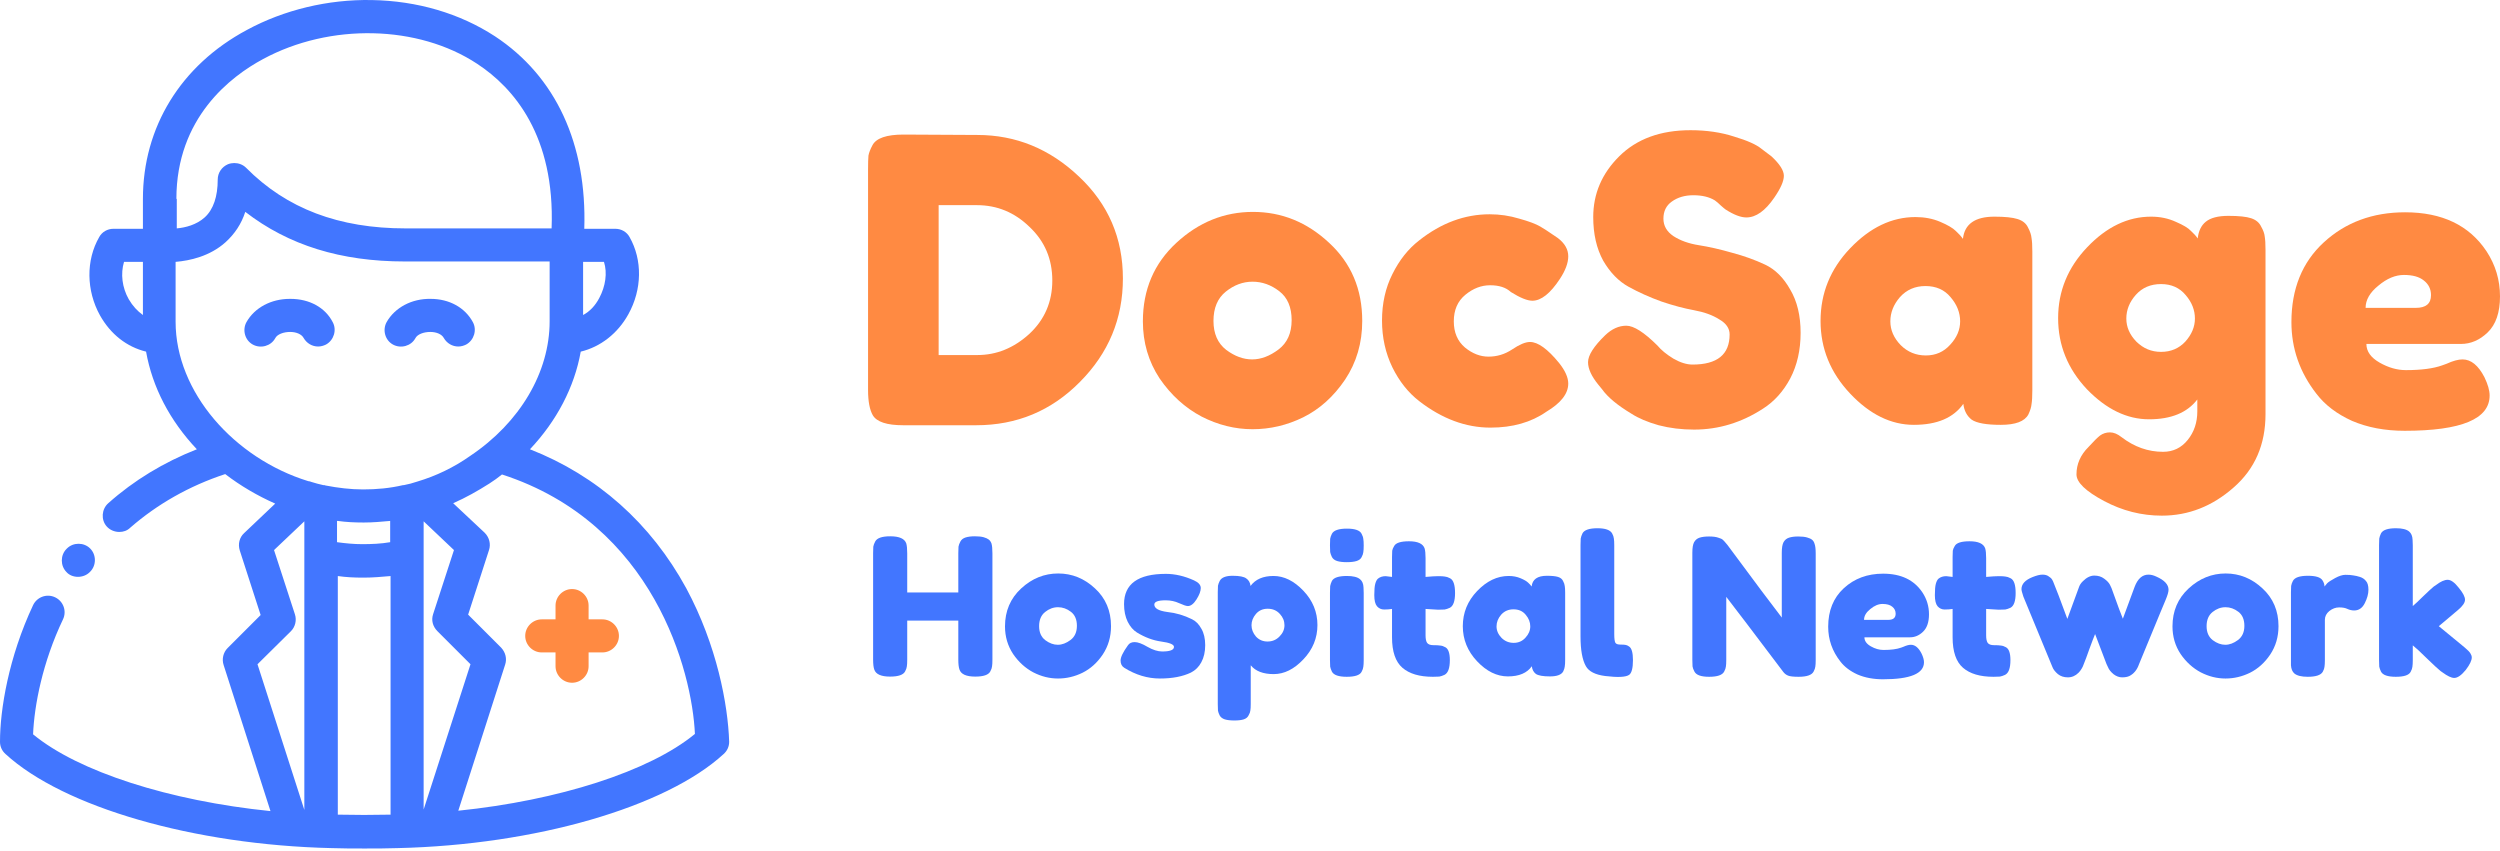
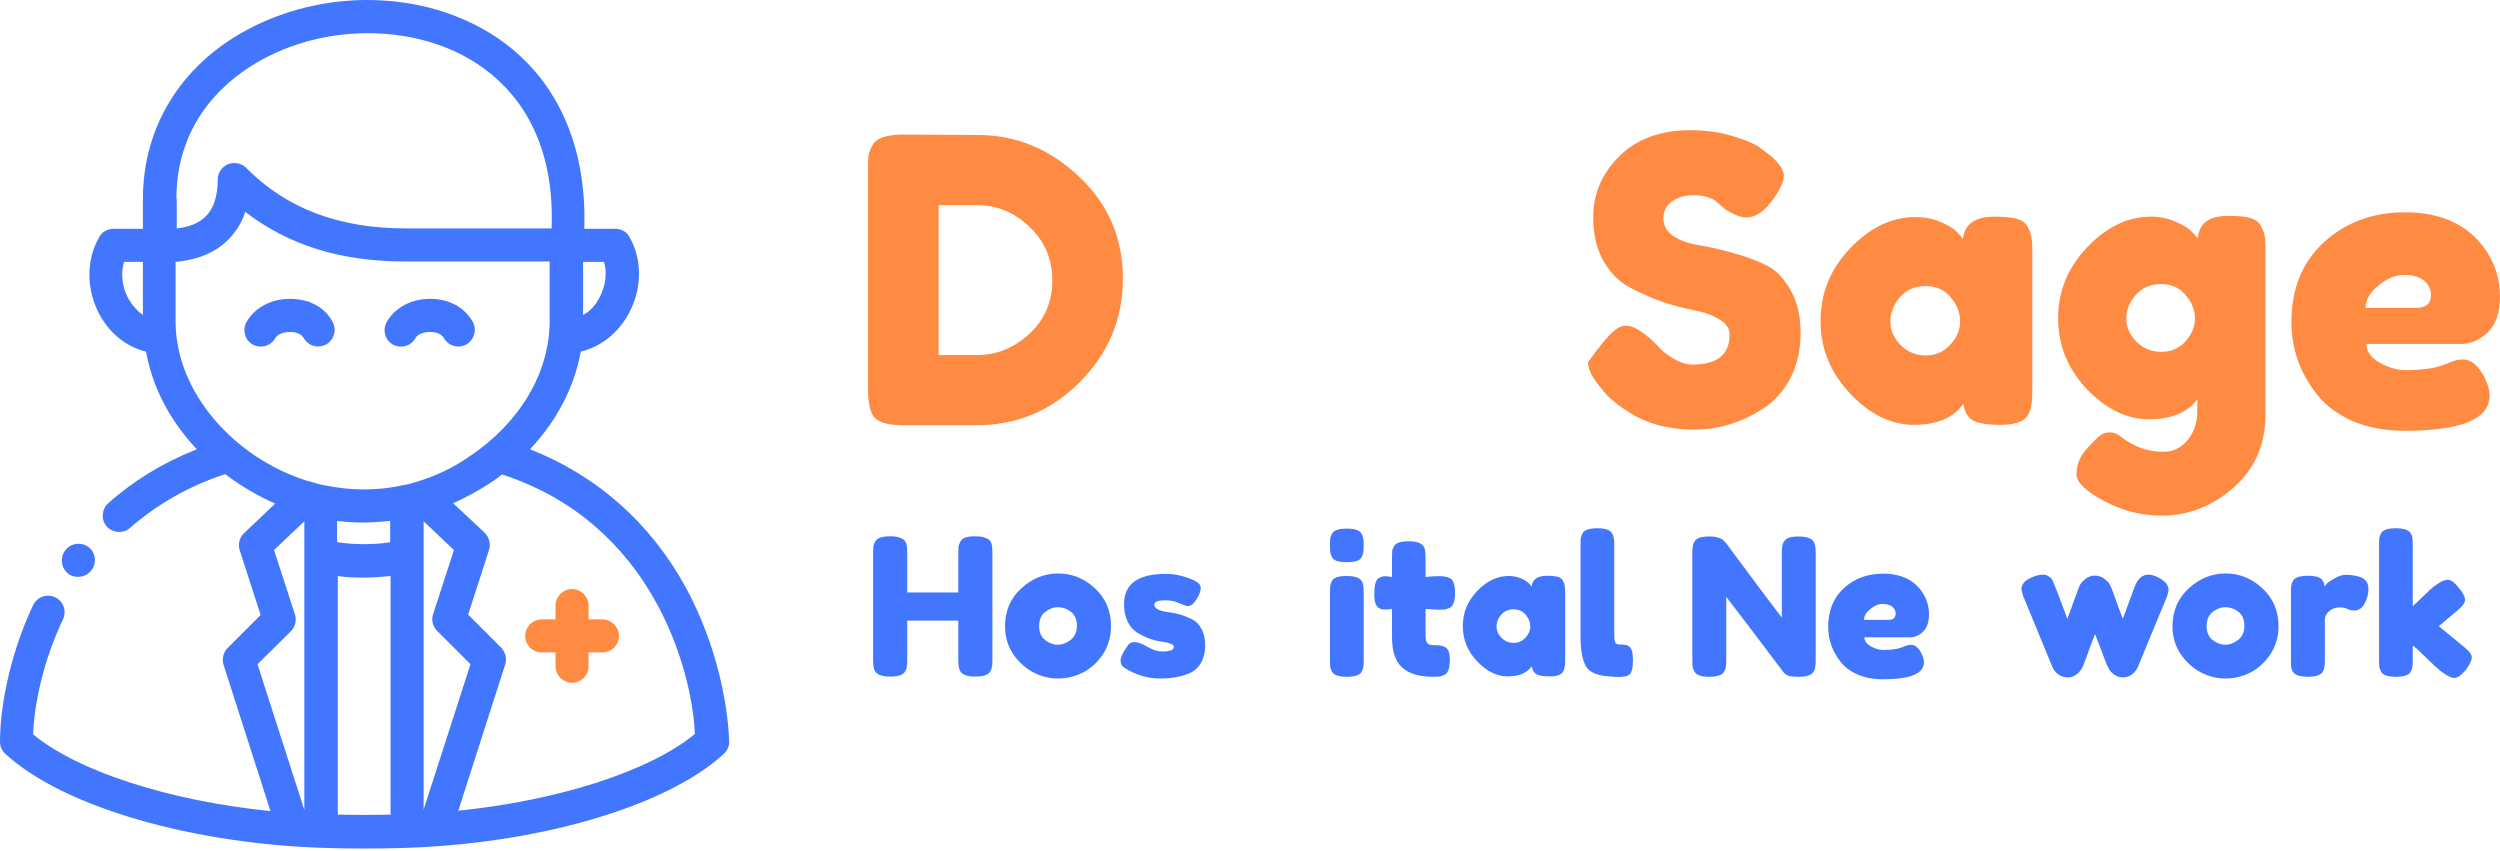
<svg xmlns="http://www.w3.org/2000/svg" width="288" height="98" viewBox="0 0 288 98" fill="none">
  <path d="M67.807 71.35V69.763C67.807 68.72 66.945 67.858 65.902 67.858C64.859 67.858 63.997 68.72 63.997 69.763V71.35H62.41C61.367 71.35 60.505 72.212 60.505 73.255C60.505 74.299 61.367 75.16 62.41 75.16H63.997V76.748C63.997 77.791 64.859 78.653 65.902 78.653C66.945 78.653 67.807 77.791 67.807 76.748V75.16H69.395C70.438 75.16 71.3 74.299 71.3 73.255C71.3 72.212 70.438 71.35 69.395 71.35H67.807Z" fill="#FF8A42" />
  <path d="M79.056 67.767C74.974 60.283 68.806 54.795 61.05 51.756C64.134 48.491 66.175 44.59 66.901 40.508C69.168 39.964 71.164 38.422 72.389 36.199C73.976 33.342 74.022 29.94 72.525 27.309C72.207 26.72 71.572 26.357 70.892 26.357H67.309C67.626 16.605 64.043 8.804 57.013 4.177C52.976 1.547 48.078 0.095 42.816 0.005C37.782 -0.086 32.702 1.139 28.438 3.452C20.819 7.534 16.464 14.655 16.464 22.91V26.357H13.063C12.382 26.357 11.747 26.72 11.43 27.309C9.888 29.985 9.933 33.478 11.521 36.335C12.745 38.512 14.605 39.964 16.827 40.508C17.553 44.59 19.549 48.445 22.678 51.756C18.868 53.253 15.421 55.34 12.473 57.97C11.702 58.651 11.611 59.875 12.292 60.646C12.654 61.054 13.199 61.281 13.743 61.281C14.197 61.281 14.65 61.145 15.013 60.782C18.142 58.061 21.816 55.974 25.944 54.614C27.713 55.974 29.663 57.108 31.704 58.016L28.121 61.417C27.577 61.916 27.395 62.687 27.622 63.413L30.026 70.851L26.216 74.661C25.717 75.16 25.536 75.931 25.762 76.612L31.16 93.439C19.549 92.26 9.026 88.903 3.81 84.594C3.946 81.283 4.898 76.294 7.257 71.35C7.711 70.398 7.302 69.264 6.35 68.81C5.397 68.357 4.263 68.765 3.81 69.717C0.998 75.704 0 81.737 0 85.456C0 86 0.227 86.499 0.635 86.862C7.302 92.985 22.361 97.34 38.19 97.702C39.46 97.748 40.73 97.748 42 97.748C43.27 97.748 44.54 97.748 45.81 97.702C61.639 97.34 76.698 92.985 83.365 86.862C83.773 86.499 84 86 84 85.456C83.864 81.193 82.594 74.344 79.056 67.767ZM50.391 72.711L54.201 76.521L48.803 93.257V60.056L52.296 63.367L49.892 70.761C49.665 71.441 49.847 72.167 50.391 72.711ZM38.916 60.011C39.868 60.147 40.866 60.193 41.819 60.193C41.864 60.193 41.909 60.193 41.955 60.193C42.953 60.193 43.95 60.102 44.948 60.011V62.46C43.905 62.642 42.816 62.687 41.728 62.687C40.775 62.687 39.823 62.596 38.825 62.46V60.011H38.916ZM48.078 55.475C47.533 55.657 47.035 55.793 46.536 55.884C46.49 55.884 46.49 55.884 46.445 55.884C44.903 56.247 43.361 56.383 41.819 56.383C40.367 56.383 38.916 56.201 37.51 55.929C37.419 55.884 37.328 55.884 37.238 55.884C36.784 55.793 36.331 55.657 35.877 55.521C35.741 55.475 35.65 55.43 35.514 55.43C26.987 52.8 20.229 45.18 20.229 37.061V30.167C21.862 30.031 24.175 29.532 25.989 27.899C27.032 26.946 27.803 25.812 28.257 24.406C33.246 28.262 39.279 30.121 46.626 30.121H63.318V37.016C63.318 42.867 59.916 48.672 54.156 52.527C52.296 53.843 50.209 54.841 48.078 55.475ZM69.032 34.34C68.579 35.201 67.944 35.882 67.173 36.29V30.167H69.577C69.985 31.437 69.758 32.979 69.032 34.34ZM20.32 22.91C20.32 13.566 26.579 8.804 30.298 6.808C38.009 2.635 48.169 2.862 54.972 7.352C59.19 10.119 63.953 15.653 63.544 26.311H46.717C39.052 26.311 33.019 24.044 28.348 19.326C27.985 18.964 27.486 18.782 26.987 18.782C26.76 18.782 26.488 18.828 26.261 18.918C25.536 19.236 25.082 19.916 25.082 20.687C25.082 22.637 24.583 24.134 23.585 25.041C22.633 25.903 21.363 26.221 20.365 26.311V22.91H20.32ZM14.832 34.475C14.06 33.115 13.879 31.527 14.287 30.167H16.464V36.29C15.829 35.836 15.285 35.247 14.832 34.475ZM33.518 72.711C34.017 72.212 34.199 71.441 33.972 70.761L31.568 63.367L35.06 60.056V64.093V93.303L29.663 76.521L33.518 72.711ZM38.916 93.847V66.361C39.868 66.497 40.821 66.543 41.773 66.543C41.819 66.543 41.864 66.543 41.909 66.543C42.953 66.543 43.95 66.452 44.993 66.361V93.847C42.953 93.892 40.911 93.892 38.916 93.847ZM52.795 93.394L58.192 76.566C58.419 75.886 58.238 75.16 57.739 74.616L53.929 70.806L56.333 63.367C56.559 62.687 56.378 61.916 55.834 61.372L52.205 57.97C53.657 57.335 55.017 56.564 56.378 55.702C56.877 55.385 57.376 55.022 57.829 54.659C75.337 60.329 79.737 77.383 80.054 84.549C74.838 88.858 64.315 92.214 52.795 93.394Z" fill="#4276FF" />
  <path d="M33.473 34.43C33.427 34.43 33.427 34.43 33.382 34.43C31.25 34.43 29.345 35.428 28.393 37.106C27.894 38.013 28.211 39.193 29.119 39.691C30.026 40.19 31.205 39.873 31.704 38.966C31.931 38.512 32.656 38.24 33.427 38.24C34.153 38.24 34.743 38.512 34.969 38.92C35.332 39.555 35.967 39.918 36.648 39.918C36.965 39.918 37.283 39.828 37.555 39.691C38.462 39.193 38.825 38.013 38.326 37.106C37.464 35.428 35.65 34.43 33.473 34.43Z" fill="#4276FF" />
  <path d="M54.472 37.106C53.565 35.428 51.751 34.43 49.619 34.43C47.442 34.385 45.492 35.428 44.539 37.106C44.04 38.013 44.358 39.193 45.265 39.691C46.172 40.19 47.351 39.873 47.85 38.966C48.077 38.512 48.803 38.24 49.574 38.24C50.3 38.24 50.889 38.512 51.116 38.92C51.479 39.555 52.114 39.918 52.794 39.918C53.112 39.918 53.429 39.828 53.701 39.691C54.608 39.193 54.971 38.013 54.472 37.106Z" fill="#4276FF" />
  <path d="M8.981 66.452C9.48 66.452 9.979 66.271 10.341 65.908L10.387 65.862C11.113 65.137 11.113 63.912 10.387 63.186C9.661 62.461 8.436 62.461 7.711 63.186L7.665 63.232C6.94 63.957 6.94 65.182 7.665 65.908C7.983 66.271 8.482 66.452 8.981 66.452Z" fill="#4276FF" />
  <path d="M110.641 62.377C110.76 62.157 110.96 62.002 111.241 61.914C111.522 61.825 111.877 61.781 112.307 61.781C112.736 61.781 113.077 61.818 113.328 61.892C113.58 61.965 113.772 62.053 113.906 62.157C114.039 62.26 114.142 62.407 114.216 62.598C114.29 62.848 114.327 63.231 114.327 63.746V76.001C114.327 76.339 114.313 76.597 114.283 76.773C114.268 76.935 114.202 77.127 114.083 77.347C113.876 77.745 113.299 77.944 112.351 77.944C111.315 77.944 110.708 77.671 110.53 77.127C110.441 76.876 110.397 76.494 110.397 75.979V71.496H104.512V76.001C104.512 76.339 104.498 76.597 104.468 76.773C104.453 76.935 104.387 77.127 104.268 77.347C104.061 77.745 103.484 77.944 102.536 77.944C101.5 77.944 100.893 77.671 100.715 77.127C100.626 76.876 100.582 76.494 100.582 75.979V63.724C100.582 63.386 100.589 63.136 100.604 62.974C100.634 62.797 100.708 62.598 100.826 62.377C101.033 61.98 101.611 61.781 102.558 61.781C103.595 61.781 104.209 62.053 104.401 62.598C104.475 62.848 104.512 63.231 104.512 63.746V68.251H110.397V63.724C110.397 63.386 110.404 63.136 110.419 62.974C110.449 62.797 110.523 62.598 110.641 62.377Z" fill="#4276FF" />
  <path d="M115.776 72.159C115.776 70.392 116.397 68.935 117.641 67.787C118.885 66.639 120.306 66.065 121.905 66.065C123.503 66.065 124.917 66.639 126.146 67.787C127.375 68.92 127.989 70.37 127.989 72.137C127.989 73.358 127.671 74.448 127.034 75.404C126.398 76.347 125.62 77.046 124.703 77.502C123.799 77.944 122.859 78.165 121.882 78.165C120.905 78.165 119.958 77.929 119.04 77.458C118.122 76.972 117.345 76.266 116.708 75.338C116.087 74.396 115.776 73.336 115.776 72.159ZM120.417 73.749C120.891 74.102 121.372 74.278 121.86 74.278C122.349 74.278 122.837 74.094 123.326 73.726C123.814 73.358 124.059 72.814 124.059 72.093C124.059 71.371 123.829 70.834 123.37 70.481C122.911 70.127 122.415 69.951 121.882 69.951C121.349 69.951 120.853 70.135 120.395 70.503C119.936 70.871 119.706 71.415 119.706 72.137C119.706 72.843 119.943 73.38 120.417 73.749Z" fill="#4276FF" />
  <path d="M129.513 76.928C129.231 76.751 129.091 76.472 129.091 76.089C129.091 75.706 129.372 75.125 129.934 74.345C130.097 74.094 130.356 73.969 130.712 73.969C131.082 73.969 131.578 74.153 132.199 74.521C132.821 74.875 133.384 75.051 133.887 75.051C134.79 75.051 135.242 74.875 135.242 74.521C135.242 74.242 134.746 74.036 133.754 73.903C132.821 73.771 131.896 73.425 130.978 72.865C130.549 72.6 130.194 72.188 129.912 71.629C129.631 71.055 129.49 70.378 129.49 69.597C129.49 67.272 131.097 66.109 134.309 66.109C135.36 66.109 136.441 66.359 137.551 66.86C138.069 67.095 138.328 67.389 138.328 67.743C138.328 68.096 138.166 68.53 137.84 69.046C137.514 69.561 137.181 69.818 136.841 69.818C136.663 69.818 136.33 69.708 135.841 69.487C135.368 69.266 134.849 69.156 134.287 69.156C133.413 69.156 132.977 69.318 132.977 69.642C132.977 70.083 133.48 70.37 134.487 70.503C135.464 70.606 136.411 70.885 137.329 71.342C137.758 71.548 138.114 71.909 138.395 72.424C138.691 72.924 138.839 73.557 138.839 74.323C138.839 75.088 138.691 75.743 138.395 76.288C138.114 76.818 137.714 77.215 137.196 77.48C136.248 77.936 135.057 78.165 133.621 78.165C132.2 78.165 130.83 77.752 129.513 76.928Z" fill="#4276FF" />
-   <path d="M140.288 81.123V68.228C140.288 67.89 140.296 67.64 140.31 67.478C140.34 67.316 140.407 67.132 140.51 66.926C140.718 66.528 141.213 66.33 141.998 66.33C142.783 66.33 143.308 66.433 143.575 66.639C143.856 66.83 144.019 67.117 144.063 67.5C144.626 66.734 145.507 66.352 146.706 66.352C147.92 66.352 149.067 66.918 150.148 68.052C151.228 69.185 151.769 70.503 151.769 72.004C151.769 73.506 151.228 74.823 150.148 75.957C149.082 77.09 147.942 77.657 146.728 77.657C145.514 77.657 144.633 77.318 144.085 76.641V81.101C144.085 81.44 144.071 81.69 144.041 81.852C144.026 82.014 143.96 82.198 143.841 82.404C143.738 82.625 143.552 82.779 143.286 82.868C143.02 82.956 142.657 83 142.198 83C141.739 83 141.369 82.956 141.088 82.868C140.821 82.779 140.629 82.632 140.51 82.426C140.407 82.22 140.34 82.036 140.31 81.874C140.296 81.712 140.288 81.462 140.288 81.123ZM144.685 70.724C144.345 71.121 144.174 71.555 144.174 72.026C144.174 72.497 144.345 72.932 144.685 73.329C145.04 73.712 145.484 73.903 146.017 73.903C146.565 73.903 147.024 73.712 147.394 73.329C147.779 72.946 147.971 72.512 147.971 72.026C147.971 71.54 147.794 71.106 147.439 70.724C147.083 70.326 146.617 70.127 146.04 70.127C145.477 70.127 145.025 70.326 144.685 70.724Z" fill="#4276FF" />
  <path d="M153.213 68.273C153.213 67.934 153.22 67.684 153.235 67.522C153.265 67.345 153.331 67.147 153.435 66.926C153.642 66.543 154.219 66.352 155.167 66.352C155.878 66.352 156.381 66.477 156.677 66.727C156.929 66.933 157.062 67.25 157.077 67.677C157.091 67.824 157.099 68.037 157.099 68.317V76.045C157.099 76.383 157.084 76.641 157.054 76.818C157.04 76.98 156.973 77.171 156.855 77.392C156.662 77.774 156.092 77.966 155.145 77.966C154.212 77.966 153.642 77.767 153.435 77.37C153.331 77.149 153.265 76.957 153.235 76.796C153.22 76.634 153.213 76.376 153.213 76.023V68.273ZM156.855 64.188C156.751 64.394 156.559 64.541 156.277 64.629C155.996 64.718 155.618 64.762 155.145 64.762C154.686 64.762 154.316 64.718 154.034 64.629C153.753 64.541 153.553 64.387 153.435 64.166C153.331 63.945 153.265 63.754 153.235 63.592C153.22 63.415 153.213 63.157 153.213 62.819C153.213 62.48 153.22 62.23 153.235 62.068C153.265 61.892 153.331 61.7 153.435 61.494C153.642 61.097 154.219 60.898 155.167 60.898C156.1 60.898 156.662 61.097 156.855 61.494C156.973 61.715 157.04 61.914 157.054 62.09C157.084 62.252 157.099 62.502 157.099 62.841C157.099 63.18 157.084 63.437 157.054 63.614C157.04 63.776 156.973 63.967 156.855 64.188Z" fill="#4276FF" />
  <path d="M165.668 70.238L164.224 70.15V73.197C164.224 73.594 164.284 73.881 164.402 74.058C164.535 74.234 164.772 74.323 165.113 74.323C165.468 74.323 165.734 74.337 165.912 74.367C166.105 74.382 166.304 74.448 166.512 74.566C166.852 74.757 167.022 75.25 167.022 76.045C167.022 76.972 166.815 77.539 166.401 77.745C166.179 77.848 165.979 77.914 165.801 77.944C165.638 77.958 165.394 77.966 165.068 77.966C163.529 77.966 162.359 77.62 161.56 76.928C160.76 76.236 160.361 75.066 160.361 73.417V70.15C160.079 70.194 159.776 70.216 159.45 70.216C159.124 70.216 158.851 70.091 158.628 69.84C158.421 69.59 158.318 69.163 158.318 68.56C158.318 67.956 158.355 67.522 158.429 67.257C158.503 66.977 158.606 66.779 158.74 66.661C158.976 66.469 159.272 66.374 159.628 66.374L160.361 66.462V64.188C160.361 63.849 160.368 63.599 160.383 63.437C160.412 63.275 160.486 63.099 160.605 62.907C160.797 62.539 161.367 62.355 162.315 62.355C163.321 62.355 163.921 62.628 164.113 63.172C164.187 63.408 164.224 63.783 164.224 64.298V66.462C164.876 66.403 165.364 66.374 165.69 66.374C166.03 66.374 166.282 66.389 166.445 66.418C166.623 66.433 166.822 66.499 167.045 66.617C167.429 66.808 167.622 67.375 167.622 68.317C167.622 69.244 167.422 69.811 167.022 70.017C166.8 70.12 166.6 70.186 166.423 70.216C166.26 70.231 166.008 70.238 165.668 70.238Z" fill="#4276FF" />
  <path d="M176.443 67.566C176.531 66.742 177.116 66.33 178.197 66.33C178.774 66.33 179.204 66.374 179.485 66.462C179.766 66.55 179.959 66.705 180.062 66.926C180.181 67.147 180.247 67.345 180.262 67.522C180.292 67.684 180.306 67.934 180.306 68.273V76.001C180.306 76.339 180.292 76.597 180.262 76.773C180.247 76.935 180.188 77.127 180.084 77.347C179.877 77.73 179.366 77.922 178.552 77.922C177.753 77.922 177.212 77.826 176.931 77.635C176.665 77.428 176.509 77.134 176.465 76.751C175.917 77.531 174.999 77.922 173.711 77.922C172.438 77.922 171.254 77.34 170.158 76.177C169.063 75.014 168.515 73.668 168.515 72.137C168.515 70.591 169.063 69.244 170.158 68.096C171.269 66.933 172.482 66.352 173.8 66.352C174.303 66.352 174.762 66.44 175.177 66.617C175.591 66.793 175.88 66.963 176.043 67.125C176.206 67.272 176.339 67.419 176.443 67.566ZM172.401 72.159C172.401 72.644 172.594 73.086 172.978 73.484C173.363 73.866 173.83 74.058 174.377 74.058C174.925 74.058 175.377 73.859 175.732 73.462C176.102 73.064 176.287 72.63 176.287 72.159C176.287 71.673 176.109 71.224 175.754 70.812C175.414 70.4 174.947 70.194 174.355 70.194C173.778 70.194 173.304 70.4 172.934 70.812C172.579 71.224 172.401 71.673 172.401 72.159Z" fill="#4276FF" />
  <path d="M182.076 62.797C182.076 62.458 182.084 62.208 182.098 62.046C182.128 61.87 182.195 61.671 182.298 61.45C182.506 61.053 183.083 60.854 184.03 60.854C184.933 60.854 185.496 61.053 185.718 61.45C185.837 61.671 185.903 61.87 185.918 62.046C185.948 62.223 185.962 62.48 185.962 62.819V73.042C185.962 73.572 186.007 73.91 186.096 74.058C186.184 74.19 186.377 74.256 186.673 74.256C186.984 74.256 187.191 74.271 187.295 74.3C187.398 74.315 187.524 74.374 187.672 74.477C187.968 74.668 188.116 75.191 188.116 76.045C188.116 76.972 187.968 77.539 187.672 77.745C187.287 78.01 186.369 78.054 184.919 77.877C183.779 77.73 183.039 77.355 182.698 76.751C182.284 76.03 182.076 74.882 182.076 73.307V62.797Z" fill="#4276FF" />
  <path d="M205.461 62.466C205.609 62.201 205.824 62.024 206.105 61.936C206.386 61.847 206.734 61.803 207.149 61.803C207.578 61.803 207.918 61.84 208.17 61.914C208.437 61.987 208.629 62.076 208.747 62.179C208.881 62.282 208.977 62.436 209.036 62.642C209.125 62.878 209.169 63.253 209.169 63.768V76.023C209.169 76.376 209.155 76.634 209.125 76.796C209.11 76.957 209.044 77.149 208.925 77.37C208.718 77.767 208.14 77.966 207.193 77.966C206.616 77.966 206.216 77.922 205.994 77.833C205.772 77.745 205.587 77.605 205.439 77.414C202.108 72.998 199.917 70.113 198.866 68.758V76.023C198.866 76.376 198.851 76.634 198.821 76.796C198.807 76.957 198.74 77.149 198.622 77.37C198.414 77.767 197.837 77.966 196.889 77.966C195.972 77.966 195.409 77.767 195.202 77.37C195.083 77.149 195.009 76.95 194.98 76.773C194.965 76.597 194.958 76.339 194.958 76.001V63.68C194.958 63.121 195.024 62.716 195.157 62.466C195.305 62.201 195.52 62.024 195.801 61.936C196.083 61.847 196.445 61.803 196.889 61.803C197.334 61.803 197.681 61.847 197.933 61.936C198.2 62.009 198.385 62.098 198.488 62.201C198.547 62.245 198.718 62.436 198.999 62.775C202.123 66.999 204.21 69.789 205.261 71.143V63.68C205.261 63.121 205.328 62.716 205.461 62.466Z" fill="#4276FF" />
  <path d="M222.22 70.768C222.22 71.666 221.991 72.335 221.532 72.777C221.088 73.204 220.592 73.417 220.044 73.417H214.781C214.781 73.829 215.026 74.175 215.514 74.455C216.003 74.735 216.491 74.875 216.98 74.875C217.838 74.875 218.512 74.786 219.001 74.61L219.245 74.521C219.6 74.359 219.896 74.278 220.133 74.278C220.607 74.278 221.014 74.61 221.354 75.272C221.547 75.669 221.643 76.008 221.643 76.288C221.643 77.598 220.066 78.253 216.913 78.253C215.818 78.253 214.841 78.069 213.982 77.701C213.138 77.318 212.479 76.818 212.006 76.199C211.073 75.007 210.607 73.675 210.607 72.203C210.607 70.348 211.206 68.869 212.405 67.765C213.619 66.646 215.129 66.087 216.935 66.087C218.993 66.087 220.503 66.808 221.465 68.251C221.969 69.016 222.22 69.855 222.22 70.768ZM217.535 71.408C218.098 71.408 218.379 71.172 218.379 70.701C218.379 70.363 218.246 70.091 217.979 69.885C217.727 69.678 217.357 69.575 216.869 69.575C216.395 69.575 215.921 69.774 215.448 70.172C214.974 70.554 214.737 70.966 214.737 71.408H217.535Z" fill="#4276FF" />
-   <path d="M230.247 70.238L228.804 70.15V73.197C228.804 73.594 228.863 73.881 228.982 74.058C229.115 74.234 229.352 74.323 229.692 74.323C230.048 74.323 230.314 74.337 230.492 74.367C230.684 74.382 230.884 74.448 231.091 74.566C231.432 74.757 231.602 75.25 231.602 76.045C231.602 76.972 231.395 77.539 230.98 77.745C230.758 77.848 230.558 77.914 230.381 77.944C230.218 77.958 229.974 77.966 229.648 77.966C228.108 77.966 226.939 77.62 226.139 76.928C225.34 76.236 224.94 75.066 224.94 73.417V70.15C224.659 70.194 224.355 70.216 224.03 70.216C223.704 70.216 223.43 70.091 223.208 69.84C223.001 69.59 222.897 69.163 222.897 68.56C222.897 67.956 222.934 67.522 223.008 67.257C223.082 66.977 223.186 66.779 223.319 66.661C223.556 66.469 223.852 66.374 224.207 66.374L224.94 66.462V64.188C224.94 63.849 224.948 63.599 224.962 63.437C224.992 63.275 225.066 63.099 225.184 62.907C225.377 62.539 225.947 62.355 226.894 62.355C227.901 62.355 228.501 62.628 228.693 63.172C228.767 63.408 228.804 63.783 228.804 64.298V66.462C229.455 66.403 229.944 66.374 230.27 66.374C230.61 66.374 230.862 66.389 231.025 66.418C231.202 66.433 231.402 66.499 231.624 66.617C232.009 66.808 232.202 67.375 232.202 68.317C232.202 69.244 232.002 69.811 231.602 70.017C231.38 70.12 231.18 70.186 231.002 70.216C230.84 70.231 230.588 70.238 230.247 70.238Z" fill="#4276FF" />
  <path d="M248.395 66.418C249.342 66.83 249.816 67.338 249.816 67.942C249.816 68.192 249.697 68.597 249.46 69.156C249.224 69.701 249.024 70.179 248.861 70.591L246.418 76.508C246.196 77.156 245.826 77.612 245.308 77.877C245.086 77.981 244.805 78.032 244.464 78.032C244.124 78.032 243.791 77.907 243.465 77.657C243.154 77.392 242.947 77.127 242.843 76.862L242.665 76.486C242.547 76.192 242.11 75.044 241.355 73.042C241.207 73.395 240.985 73.977 240.689 74.786C240.408 75.581 240.223 76.082 240.134 76.288C240.06 76.479 240.008 76.612 239.978 76.685C239.964 76.744 239.904 76.862 239.801 77.038C239.697 77.215 239.579 77.37 239.446 77.502C239.09 77.855 238.683 78.032 238.224 78.032C237.765 78.032 237.38 77.907 237.069 77.657C236.759 77.392 236.551 77.127 236.448 76.862L233.095 68.736C232.947 68.295 232.873 68.008 232.873 67.875C232.873 67.287 233.294 66.823 234.138 66.484C234.612 66.293 234.997 66.197 235.293 66.197C235.589 66.197 235.826 66.263 236.004 66.396C236.196 66.514 236.329 66.639 236.403 66.771C236.477 66.889 236.537 67.014 236.581 67.147C236.833 67.735 237.358 69.119 238.158 71.298L239.468 67.721C239.557 67.426 239.719 67.169 239.956 66.948C240.386 66.521 240.822 66.308 241.266 66.308C241.711 66.308 242.088 66.425 242.399 66.661C242.725 66.896 242.947 67.132 243.065 67.367L243.243 67.743C243.983 69.804 244.42 70.981 244.553 71.276L245.907 67.61C246.263 66.668 246.796 66.197 247.506 66.197C247.788 66.197 248.084 66.271 248.395 66.418Z" fill="#4276FF" />
  <path d="M250.27 72.159C250.27 70.392 250.891 68.935 252.135 67.787C253.378 66.639 254.8 66.065 256.398 66.065C257.997 66.065 259.411 66.639 260.64 67.787C261.869 68.92 262.483 70.37 262.483 72.137C262.483 73.358 262.165 74.448 261.528 75.404C260.891 76.347 260.114 77.046 259.196 77.502C258.293 77.944 257.353 78.165 256.376 78.165C255.399 78.165 254.452 77.929 253.534 77.458C252.616 76.972 251.839 76.266 251.202 75.338C250.58 74.396 250.27 73.336 250.27 72.159ZM254.911 73.749C255.384 74.102 255.865 74.278 256.354 74.278C256.843 74.278 257.331 74.094 257.82 73.726C258.308 73.358 258.552 72.814 258.552 72.093C258.552 71.371 258.323 70.834 257.864 70.481C257.405 70.127 256.909 69.951 256.376 69.951C255.843 69.951 255.347 70.135 254.888 70.503C254.429 70.871 254.2 71.415 254.2 72.137C254.2 72.843 254.437 73.38 254.911 73.749Z" fill="#4276FF" />
  <path d="M271.867 66.462C272.149 66.55 272.378 66.705 272.556 66.926C272.748 67.132 272.844 67.471 272.844 67.942C272.844 68.412 272.704 68.928 272.423 69.487C272.141 70.046 271.734 70.326 271.201 70.326C270.935 70.326 270.676 70.267 270.424 70.15C270.187 70.032 269.869 69.973 269.469 69.973C269.069 69.973 268.692 70.113 268.337 70.392C267.996 70.672 267.826 71.011 267.826 71.408V76.045C267.826 76.383 267.811 76.641 267.781 76.818C267.767 76.98 267.7 77.171 267.582 77.392C267.36 77.774 266.782 77.966 265.85 77.966C265.139 77.966 264.628 77.841 264.317 77.59C264.08 77.384 263.947 77.068 263.918 76.641C263.918 76.494 263.918 76.28 263.918 76.001V68.251C263.918 67.912 263.925 67.662 263.94 67.5C263.969 67.323 264.036 67.132 264.14 66.926C264.347 66.528 264.924 66.33 265.872 66.33C266.76 66.33 267.315 66.499 267.537 66.838C267.7 67.073 267.781 67.316 267.781 67.566C267.855 67.463 267.959 67.338 268.092 67.191C268.24 67.044 268.544 66.845 269.003 66.595C269.462 66.344 269.861 66.219 270.202 66.219C270.557 66.219 270.853 66.241 271.09 66.285C271.327 66.315 271.586 66.374 271.867 66.462Z" fill="#4276FF" />
  <path d="M280.95 72.137L283.904 74.566C284.274 74.875 284.503 75.11 284.592 75.272C284.696 75.434 284.748 75.588 284.748 75.736C284.748 76.089 284.518 76.567 284.059 77.171C283.556 77.789 283.112 78.098 282.727 78.098C282.401 78.098 281.95 77.885 281.372 77.458L281.15 77.303C280.81 77.024 280.284 76.538 279.574 75.846C278.863 75.14 278.323 74.639 277.953 74.345V76.045C277.953 76.383 277.938 76.641 277.908 76.818C277.893 76.98 277.827 77.171 277.708 77.392C277.516 77.774 276.946 77.966 275.998 77.966C275.066 77.966 274.496 77.767 274.289 77.37C274.185 77.149 274.118 76.957 274.089 76.796C274.074 76.619 274.066 76.361 274.066 76.023V62.797C274.066 62.458 274.074 62.208 274.089 62.046C274.118 61.87 274.185 61.671 274.289 61.45C274.496 61.053 275.073 60.854 276.021 60.854C276.731 60.854 277.234 60.979 277.531 61.229C277.782 61.435 277.915 61.759 277.93 62.201C277.945 62.333 277.953 62.539 277.953 62.819V69.818C278.219 69.597 278.619 69.222 279.152 68.692C279.699 68.162 280.106 67.787 280.373 67.566L280.639 67.389C281.158 66.992 281.602 66.793 281.972 66.793C282.342 66.793 282.764 67.095 283.238 67.699C283.726 68.287 283.97 68.751 283.97 69.09C283.97 69.428 283.696 69.826 283.149 70.282L280.95 72.137Z" fill="#4276FF" />
  <path d="M104.089 15.502L112.589 15.548C117.03 15.548 120.935 17.147 124.304 20.345C127.673 23.512 129.358 27.426 129.358 32.085C129.358 36.714 127.704 40.689 124.396 44.008C121.119 47.328 117.137 48.988 112.451 48.988H104.043C102.175 48.988 101.011 48.607 100.551 47.846C100.184 47.206 100 46.232 100 44.922V19.523C100 18.792 100.015 18.259 100.046 17.924C100.107 17.589 100.26 17.193 100.505 16.736C100.934 15.914 102.129 15.502 104.089 15.502ZM112.589 40.902C114.794 40.902 116.785 40.095 118.561 38.481C120.338 36.836 121.226 34.781 121.226 32.314C121.226 29.847 120.353 27.791 118.607 26.146C116.892 24.471 114.87 23.634 112.543 23.634H108.132V40.902H112.589Z" fill="#FF8A42" />
-   <path d="M131.66 37.019C131.66 33.364 132.946 30.349 135.519 27.974C138.092 25.598 141.032 24.411 144.34 24.411C147.648 24.411 150.573 25.598 153.115 27.974C155.658 30.319 156.929 33.319 156.929 36.973C156.929 39.501 156.27 41.755 154.953 43.734C153.636 45.684 152.028 47.13 150.129 48.074C148.261 48.988 146.316 49.445 144.294 49.445C142.273 49.445 140.312 48.957 138.413 47.983C136.514 46.978 134.906 45.516 133.589 43.597C132.303 41.648 131.66 39.455 131.66 37.019ZM141.262 40.308C142.242 41.039 143.237 41.404 144.248 41.404C145.259 41.404 146.27 41.024 147.281 40.263C148.291 39.501 148.797 38.374 148.797 36.882C148.797 35.39 148.322 34.278 147.372 33.547C146.423 32.816 145.397 32.451 144.294 32.451C143.192 32.451 142.165 32.831 141.216 33.593C140.266 34.354 139.792 35.481 139.792 36.973C139.792 38.435 140.282 39.547 141.262 40.308Z" fill="#FF8A42" />
-   <path d="M167.478 37.019C167.478 38.298 167.906 39.303 168.764 40.034C169.622 40.734 170.525 41.085 171.475 41.085C172.455 41.085 173.358 40.811 174.185 40.263C175.043 39.684 175.732 39.395 176.253 39.395C177.172 39.395 178.29 40.202 179.607 41.816C180.311 42.699 180.663 43.491 180.663 44.191C180.663 45.348 179.821 46.43 178.137 47.435C176.391 48.653 174.247 49.262 171.704 49.262C168.856 49.262 166.115 48.242 163.481 46.201C162.225 45.227 161.199 43.932 160.402 42.318C159.606 40.674 159.208 38.877 159.208 36.928C159.208 34.948 159.606 33.166 160.402 31.583C161.199 29.969 162.225 28.674 163.481 27.7C166.023 25.69 168.733 24.685 171.613 24.685C172.777 24.685 173.91 24.852 175.012 25.187C176.115 25.492 176.927 25.796 177.447 26.101L178.183 26.558C178.734 26.923 179.163 27.212 179.469 27.426C180.265 28.035 180.663 28.735 180.663 29.527C180.663 30.288 180.342 31.156 179.699 32.131C178.596 33.806 177.539 34.644 176.529 34.644C175.947 34.644 175.12 34.309 174.048 33.639C173.496 33.121 172.7 32.862 171.659 32.862C170.648 32.862 169.698 33.227 168.81 33.958C167.922 34.689 167.478 35.709 167.478 37.019Z" fill="#FF8A42" />
-   <path d="M184.137 44.328C183.341 43.354 182.942 42.486 182.942 41.724C182.942 40.932 183.601 39.897 184.918 38.618C185.684 37.887 186.495 37.522 187.353 37.522C188.211 37.522 189.405 38.283 190.937 39.806C191.365 40.323 191.978 40.826 192.774 41.313C193.571 41.77 194.306 41.998 194.98 41.998C197.828 41.998 199.252 40.841 199.252 38.526C199.252 37.826 198.854 37.247 198.058 36.791C197.292 36.303 196.327 35.953 195.163 35.74C193.999 35.527 192.744 35.192 191.396 34.735C190.048 34.248 188.792 33.684 187.629 33.045C186.465 32.405 185.485 31.4 184.688 30.03C183.922 28.629 183.54 26.954 183.54 25.005C183.54 22.324 184.535 19.995 186.526 18.015C188.547 16.005 191.289 15 194.75 15C196.588 15 198.257 15.244 199.758 15.731C201.289 16.188 202.346 16.66 202.928 17.147L204.076 18.015C205.026 18.898 205.501 19.644 205.501 20.253C205.501 20.863 205.133 21.7 204.398 22.766C203.357 24.289 202.285 25.05 201.182 25.05C200.539 25.05 199.742 24.746 198.793 24.137C198.701 24.076 198.517 23.923 198.242 23.68C197.996 23.436 197.767 23.238 197.552 23.086C196.909 22.69 196.082 22.492 195.071 22.492C194.091 22.492 193.264 22.736 192.59 23.223C191.947 23.68 191.626 24.334 191.626 25.187C191.626 26.009 192.009 26.68 192.774 27.197C193.571 27.715 194.551 28.065 195.715 28.248C196.879 28.431 198.15 28.72 199.528 29.116C200.906 29.481 202.177 29.938 203.341 30.486C204.505 31.035 205.47 31.994 206.236 33.364C207.032 34.704 207.43 36.364 207.43 38.344C207.43 40.323 207.032 42.075 206.236 43.597C205.439 45.09 204.398 46.247 203.112 47.069C200.631 48.683 197.981 49.49 195.163 49.49C193.724 49.49 192.361 49.323 191.074 48.988C189.788 48.622 188.747 48.181 187.95 47.663C186.327 46.688 185.194 45.744 184.55 44.831L184.137 44.328Z" fill="#FF8A42" />
+   <path d="M184.137 44.328C183.341 43.354 182.942 42.486 182.942 41.724C185.684 37.887 186.495 37.522 187.353 37.522C188.211 37.522 189.405 38.283 190.937 39.806C191.365 40.323 191.978 40.826 192.774 41.313C193.571 41.77 194.306 41.998 194.98 41.998C197.828 41.998 199.252 40.841 199.252 38.526C199.252 37.826 198.854 37.247 198.058 36.791C197.292 36.303 196.327 35.953 195.163 35.74C193.999 35.527 192.744 35.192 191.396 34.735C190.048 34.248 188.792 33.684 187.629 33.045C186.465 32.405 185.485 31.4 184.688 30.03C183.922 28.629 183.54 26.954 183.54 25.005C183.54 22.324 184.535 19.995 186.526 18.015C188.547 16.005 191.289 15 194.75 15C196.588 15 198.257 15.244 199.758 15.731C201.289 16.188 202.346 16.66 202.928 17.147L204.076 18.015C205.026 18.898 205.501 19.644 205.501 20.253C205.501 20.863 205.133 21.7 204.398 22.766C203.357 24.289 202.285 25.05 201.182 25.05C200.539 25.05 199.742 24.746 198.793 24.137C198.701 24.076 198.517 23.923 198.242 23.68C197.996 23.436 197.767 23.238 197.552 23.086C196.909 22.69 196.082 22.492 195.071 22.492C194.091 22.492 193.264 22.736 192.59 23.223C191.947 23.68 191.626 24.334 191.626 25.187C191.626 26.009 192.009 26.68 192.774 27.197C193.571 27.715 194.551 28.065 195.715 28.248C196.879 28.431 198.15 28.72 199.528 29.116C200.906 29.481 202.177 29.938 203.341 30.486C204.505 31.035 205.47 31.994 206.236 33.364C207.032 34.704 207.43 36.364 207.43 38.344C207.43 40.323 207.032 42.075 206.236 43.597C205.439 45.09 204.398 46.247 203.112 47.069C200.631 48.683 197.981 49.49 195.163 49.49C193.724 49.49 192.361 49.323 191.074 48.988C189.788 48.622 188.747 48.181 187.95 47.663C186.327 46.688 185.194 45.744 184.55 44.831L184.137 44.328Z" fill="#FF8A42" />
  <path d="M226.13 27.517C226.313 25.811 227.523 24.959 229.759 24.959C230.954 24.959 231.842 25.05 232.424 25.233C233.006 25.416 233.404 25.735 233.618 26.192C233.863 26.649 234.001 27.06 234.032 27.426C234.093 27.761 234.124 28.278 234.124 28.979V44.968C234.124 45.668 234.093 46.201 234.032 46.567C234.001 46.902 233.879 47.298 233.664 47.754C233.235 48.546 232.179 48.942 230.494 48.942C228.84 48.942 227.722 48.744 227.14 48.348C226.589 47.922 226.267 47.313 226.176 46.521C225.042 48.135 223.143 48.942 220.479 48.942C217.844 48.942 215.394 47.739 213.128 45.333C210.861 42.927 209.728 40.141 209.728 36.973C209.728 33.776 210.861 30.989 213.128 28.613C215.425 26.207 217.936 25.005 220.662 25.005C221.704 25.005 222.653 25.187 223.511 25.553C224.368 25.918 224.966 26.268 225.303 26.603C225.64 26.908 225.915 27.212 226.13 27.517ZM217.768 37.019C217.768 38.024 218.166 38.938 218.962 39.76C219.759 40.552 220.724 40.948 221.857 40.948C222.99 40.948 223.924 40.536 224.659 39.714C225.425 38.892 225.808 37.994 225.808 37.019C225.808 36.014 225.44 35.085 224.705 34.232C224.001 33.38 223.036 32.953 221.811 32.953C220.616 32.953 219.636 33.38 218.87 34.232C218.135 35.085 217.768 36.014 217.768 37.019Z" fill="#FF8A42" />
  <path d="M253.131 46.019C251.967 47.541 250.114 48.303 247.572 48.303C245.029 48.303 242.64 47.145 240.404 44.831C238.199 42.486 237.096 39.76 237.096 36.654C237.096 33.547 238.214 30.821 240.45 28.476C242.686 26.131 245.137 24.959 247.801 24.959C248.843 24.959 249.792 25.157 250.65 25.553C251.507 25.918 252.089 26.268 252.396 26.603C252.733 26.908 252.993 27.197 253.177 27.471C253.269 26.619 253.575 25.979 254.096 25.553C254.647 25.096 255.52 24.867 256.714 24.867C257.909 24.867 258.782 24.959 259.333 25.142C259.884 25.324 260.267 25.644 260.482 26.101C260.727 26.527 260.865 26.908 260.895 27.243C260.956 27.578 260.987 28.096 260.987 28.796V47.709C260.987 51.211 259.762 54.028 257.312 56.16C254.861 58.322 252.105 59.403 249.042 59.403C246.714 59.403 244.493 58.84 242.38 57.713C240.267 56.586 239.21 55.566 239.21 54.653C239.21 53.465 239.669 52.414 240.588 51.5C241.17 50.861 241.614 50.419 241.92 50.176C242.257 49.932 242.64 49.81 243.069 49.81C243.498 49.81 243.942 49.993 244.401 50.358C245.872 51.485 247.464 52.049 249.18 52.049C250.343 52.049 251.293 51.592 252.028 50.678C252.763 49.764 253.131 48.668 253.131 47.389V46.019ZM244.953 36.699C244.953 37.674 245.336 38.557 246.101 39.349C246.898 40.141 247.847 40.536 248.95 40.536C250.083 40.536 251.017 40.141 251.752 39.349C252.487 38.526 252.855 37.643 252.855 36.699C252.855 35.725 252.503 34.826 251.798 34.004C251.094 33.151 250.144 32.725 248.95 32.725C247.755 32.725 246.79 33.136 246.055 33.958C245.32 34.781 244.953 35.694 244.953 36.699Z" fill="#FF8A42" />
  <path d="M288 34.141C288 35.999 287.525 37.385 286.576 38.298C285.657 39.181 284.631 39.623 283.498 39.623H272.609C272.609 40.476 273.114 41.191 274.125 41.77C275.136 42.349 276.147 42.638 277.157 42.638C278.934 42.638 280.327 42.455 281.338 42.09L281.844 41.907C282.579 41.572 283.191 41.404 283.681 41.404C284.661 41.404 285.504 42.09 286.208 43.46C286.606 44.282 286.805 44.983 286.805 45.562C286.805 48.272 283.543 49.627 277.02 49.627C274.753 49.627 272.731 49.247 270.955 48.485C269.209 47.694 267.846 46.658 266.866 45.379C264.936 42.912 263.972 40.156 263.972 37.11C263.972 33.273 265.212 30.212 267.693 27.928C270.205 25.614 273.329 24.456 277.065 24.456C281.323 24.456 284.447 25.949 286.438 28.933C287.479 30.517 288 32.253 288 34.141ZM278.306 35.466C279.47 35.466 280.052 34.978 280.052 34.004C280.052 33.303 279.776 32.74 279.225 32.314C278.704 31.887 277.938 31.674 276.928 31.674C275.947 31.674 274.967 32.085 273.987 32.908C273.007 33.699 272.517 34.552 272.517 35.466H278.306Z" fill="#FF8A42" />
</svg>